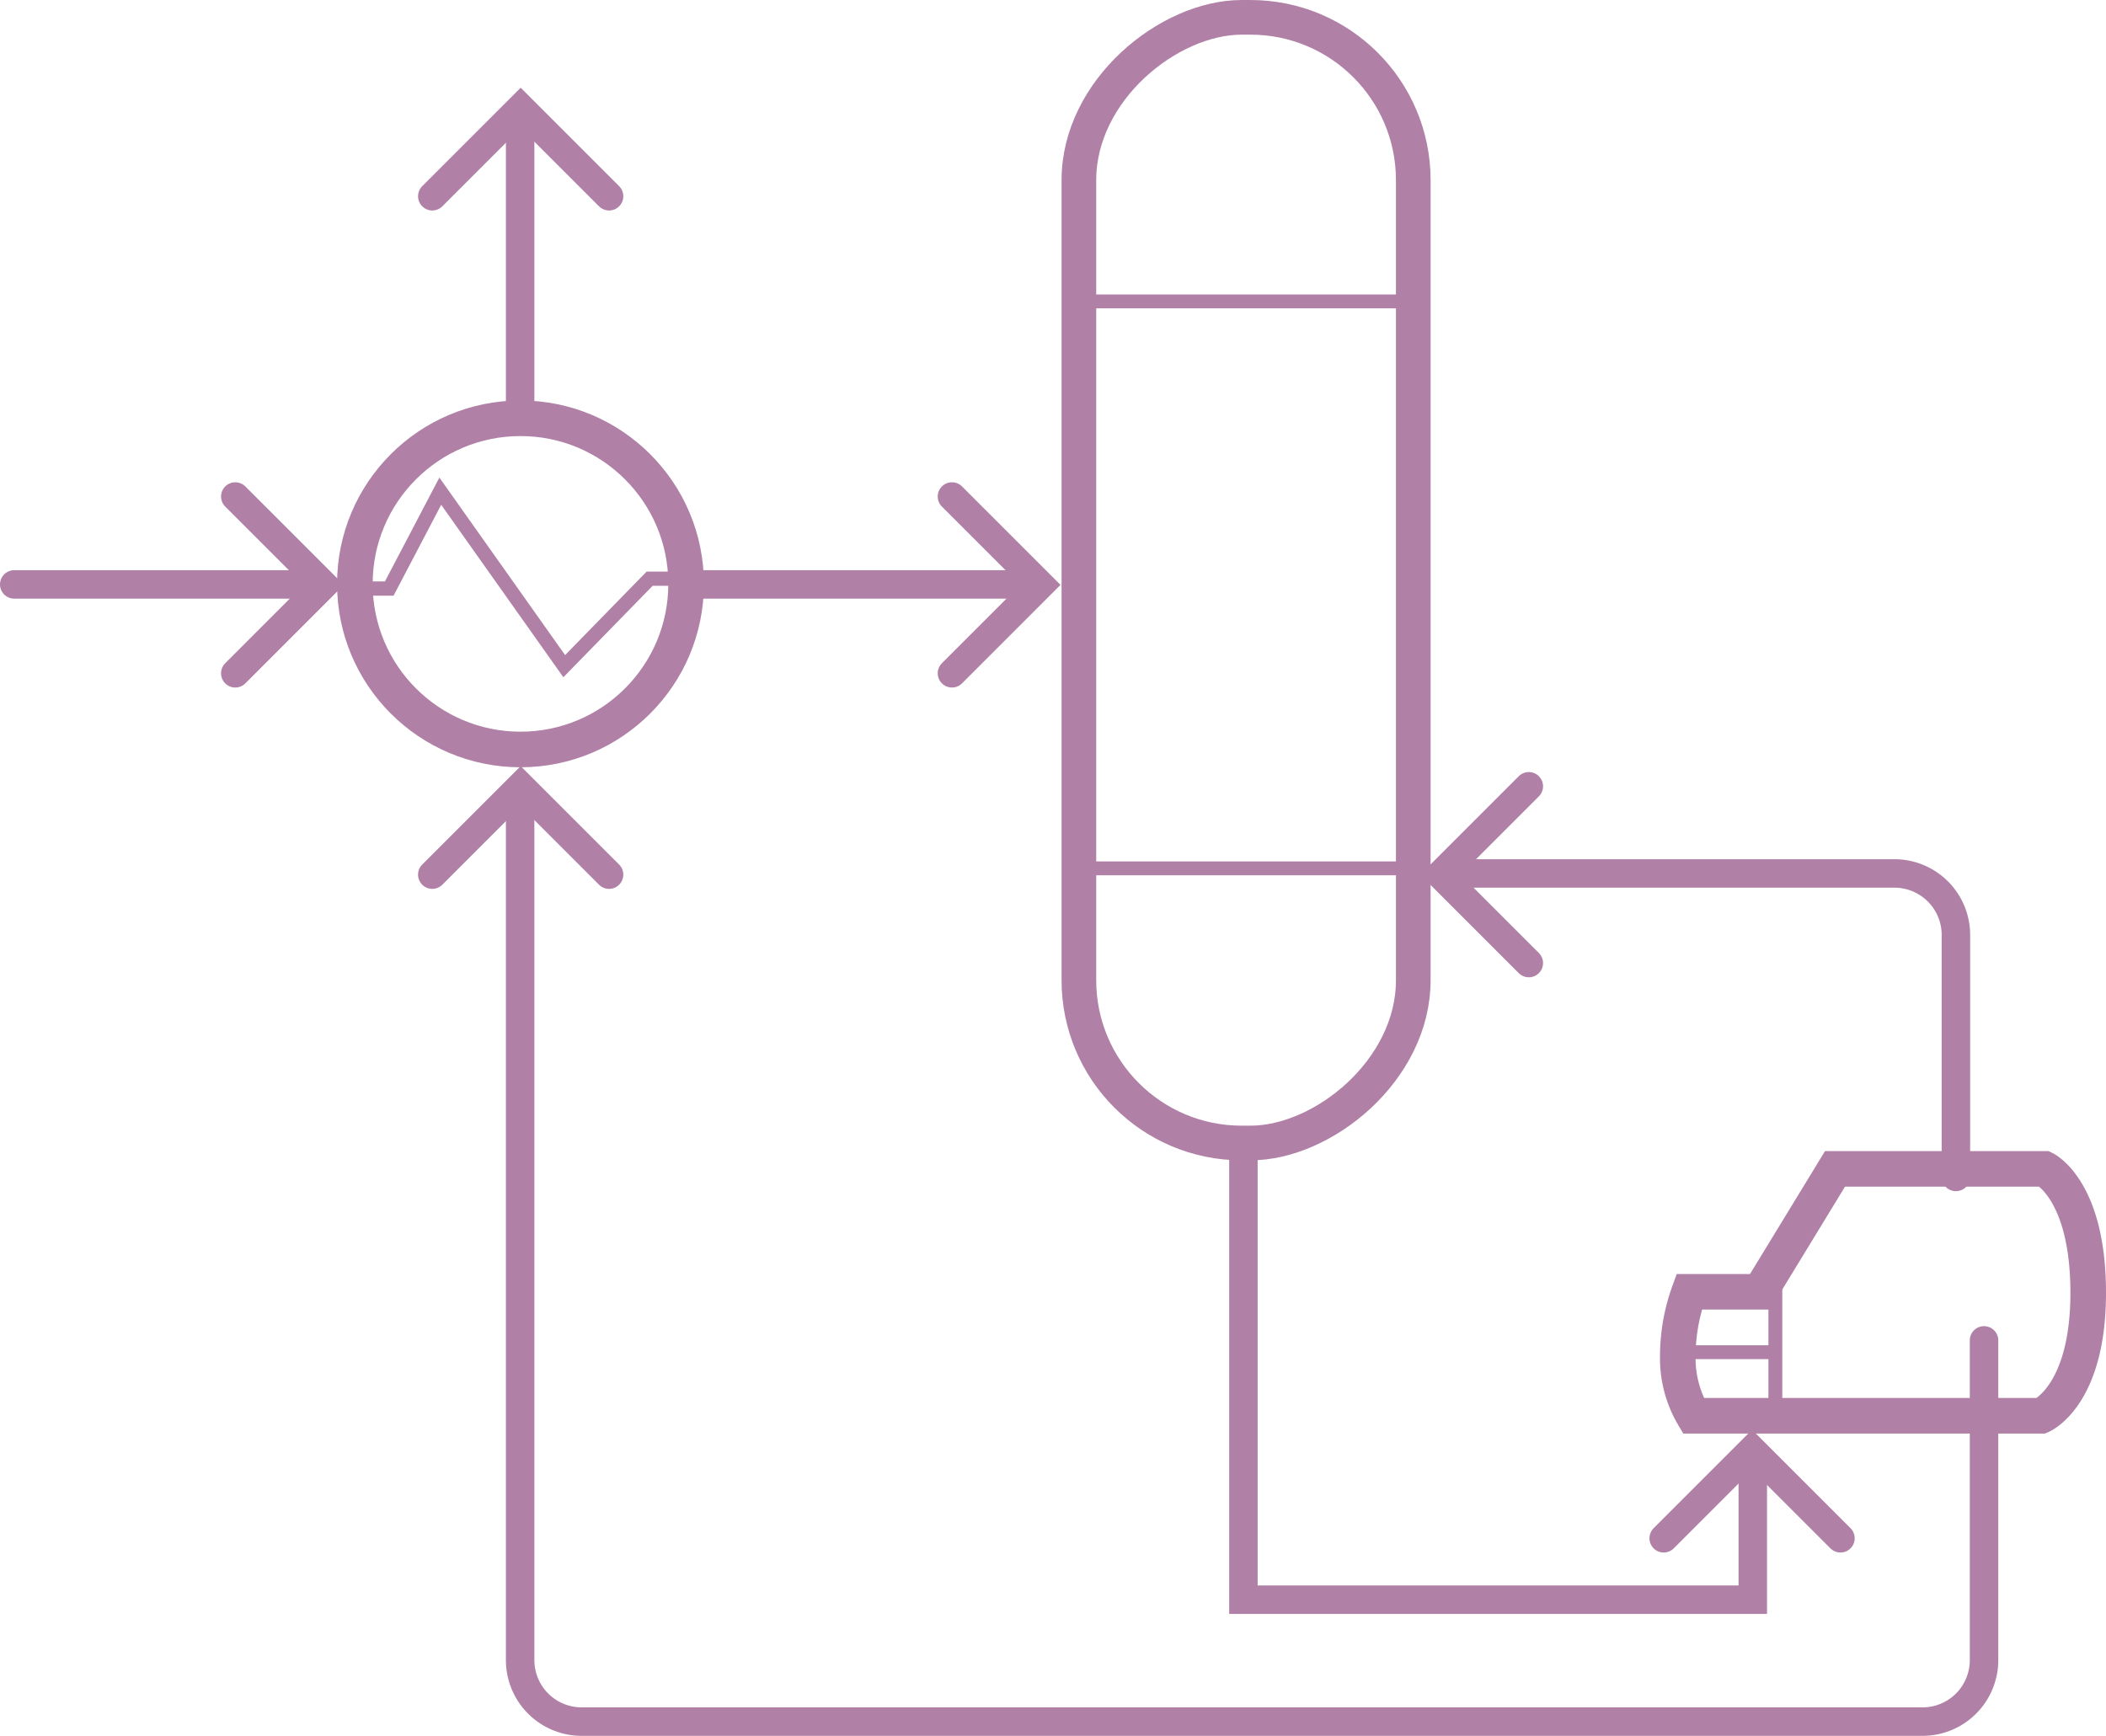
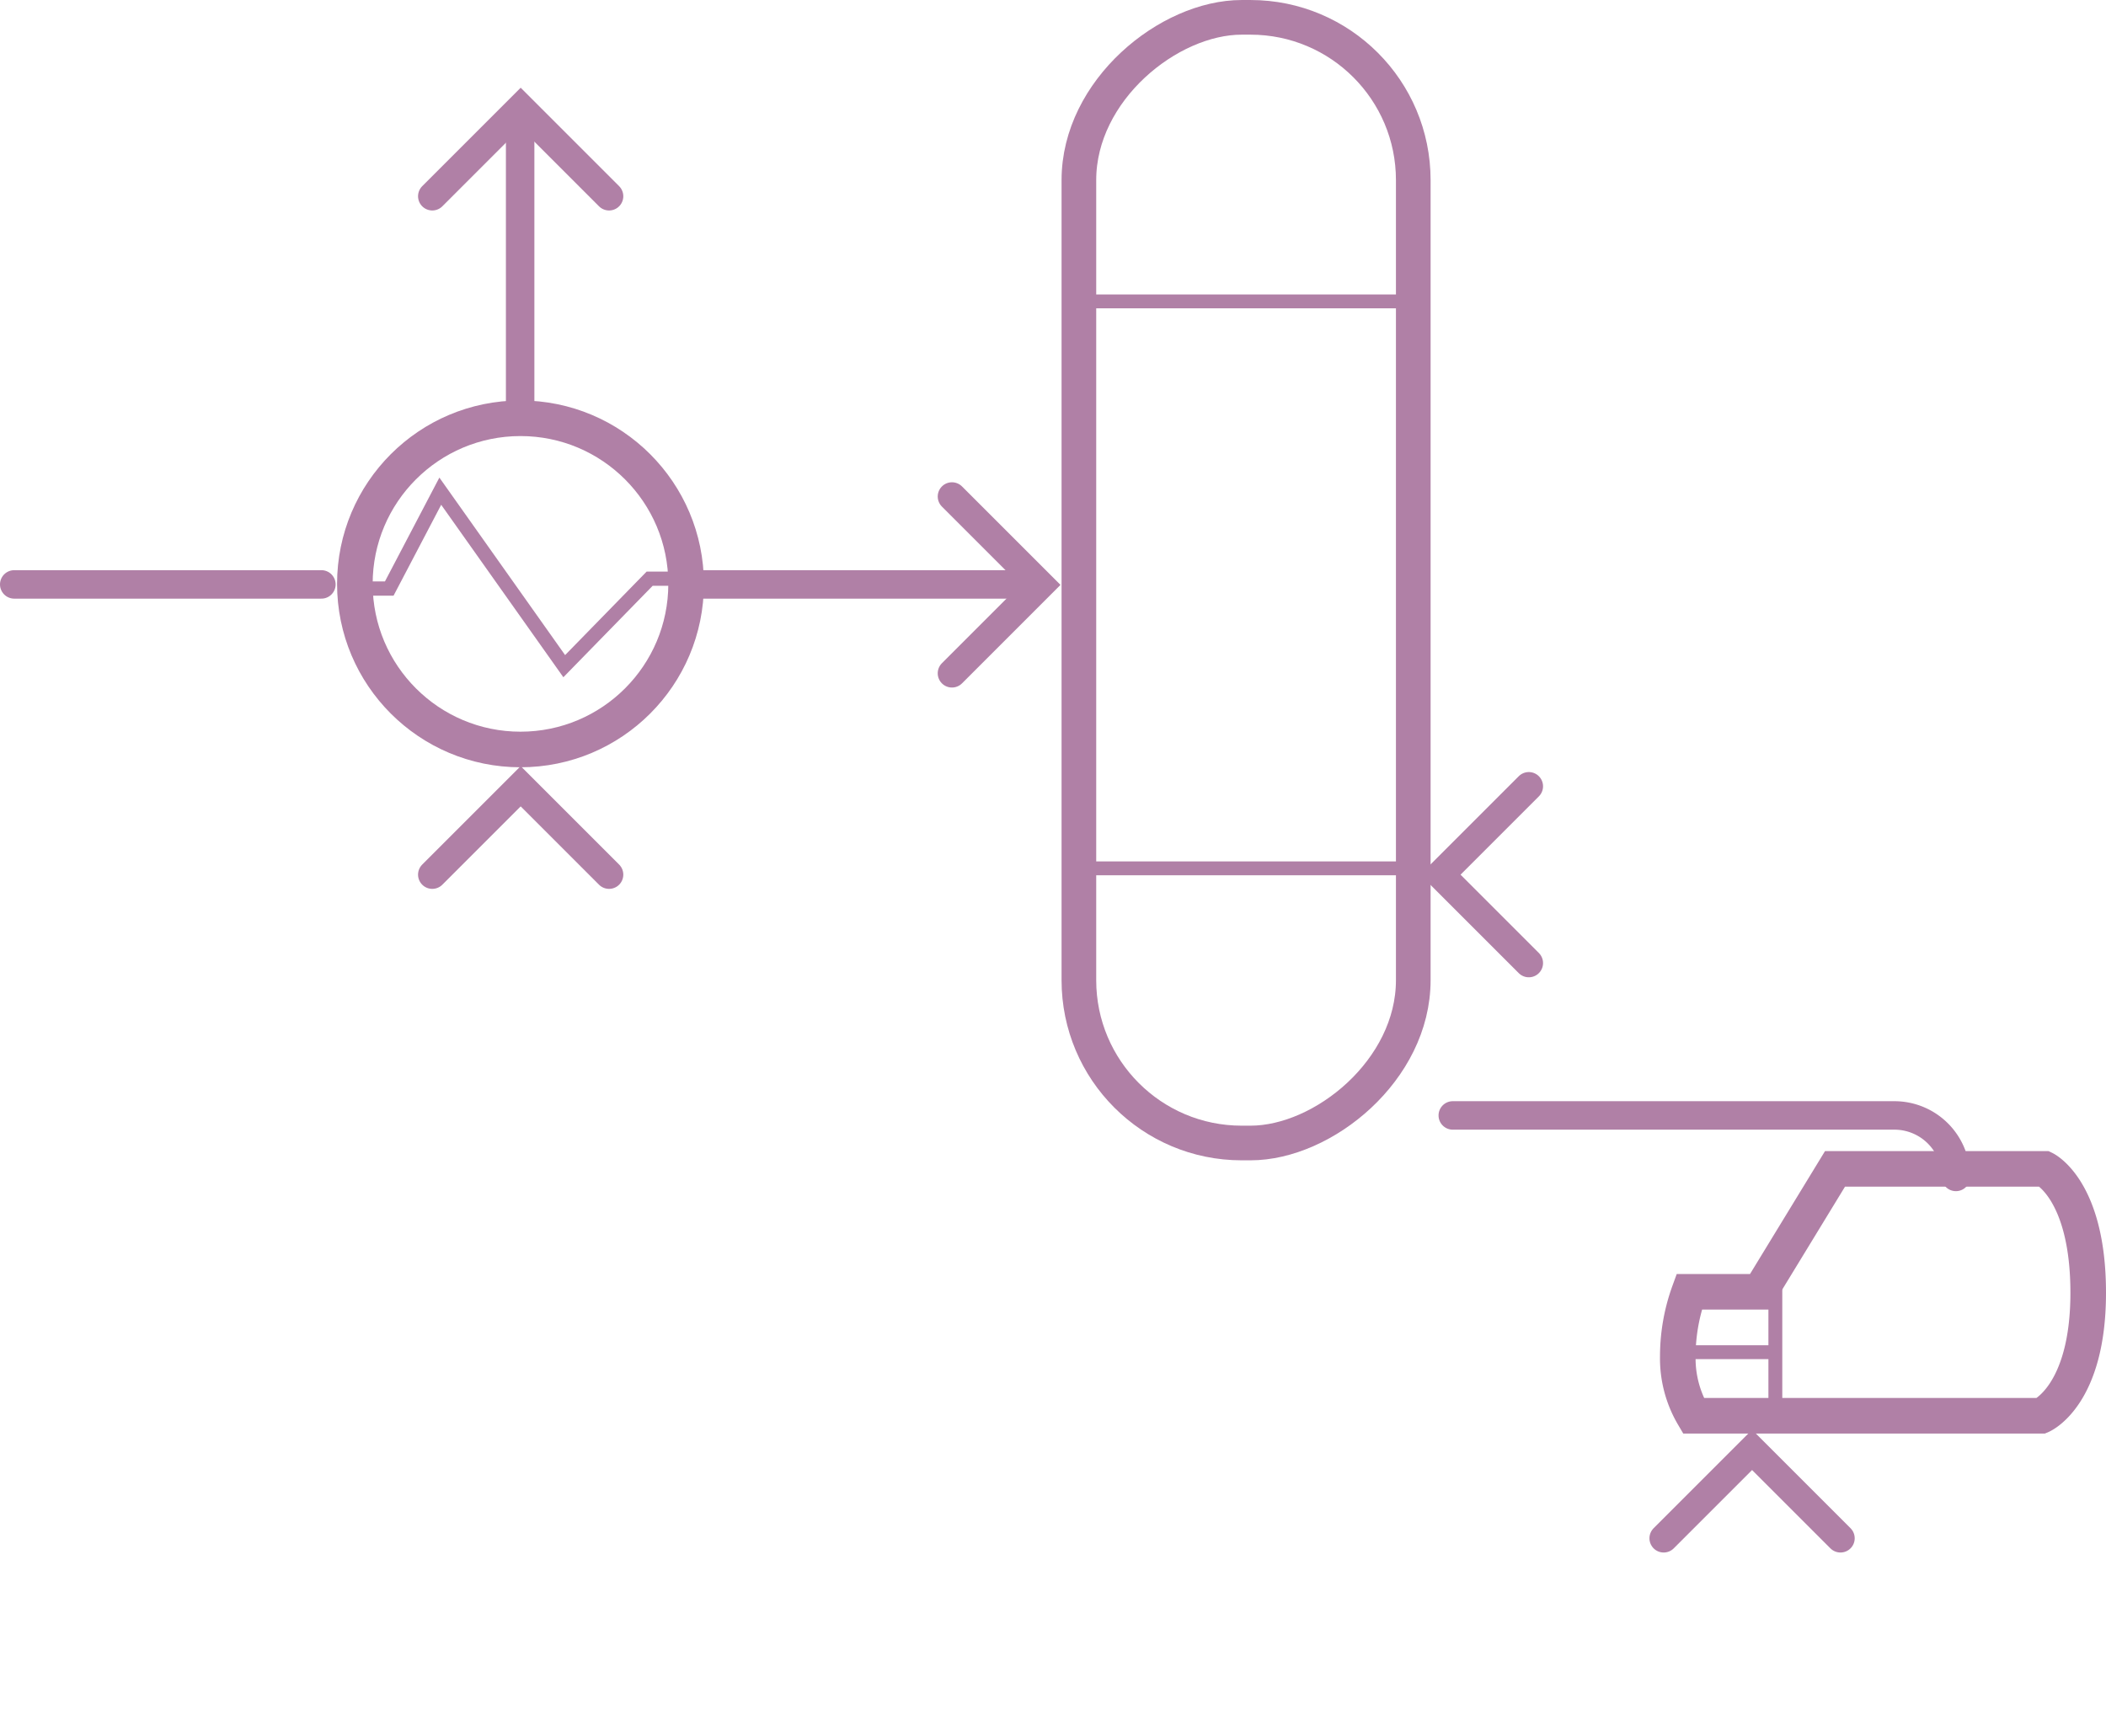
<svg xmlns="http://www.w3.org/2000/svg" width="147.933" height="121.945" viewBox="0 0 147.933 121.945">
  <g id="Group_1851" data-name="Group 1851" transform="translate(-649.202 44.18)">
    <circle id="Ellipse_67" data-name="Ellipse 67" cx="11.634" cy="11.634" r="11.634" transform="translate(674.129 -14.796)" fill="none" stroke="#b080a6" stroke-miterlimit="10" stroke-width="2.5" />
    <path id="Path_3929" data-name="Path 3929" d="M674.568-2.833h1.976l3.585-6.841,8.707,12.293,6-6.146H696.3" fill="none" stroke="#b080a6" stroke-miterlimit="10" stroke-width="1" />
    <line id="Line_134" data-name="Line 134" x2="24.283" transform="translate(697.836 -3.125)" fill="none" stroke="#b080a6" stroke-linecap="round" stroke-miterlimit="10" stroke-width="2" />
    <path id="Path_3930" data-name="Path 3930" d="M716.071-9.3l6.209,6.209L716.071,3.12" fill="none" stroke="#b080a6" stroke-linecap="round" stroke-miterlimit="10" stroke-width="2" />
    <line id="Line_135" data-name="Line 135" x2="21.576" transform="translate(650.202 -3.125)" fill="none" stroke="#b080a6" stroke-linecap="round" stroke-miterlimit="10" stroke-width="2" />
-     <path id="Path_3931" data-name="Path 3931" d="M665.729-9.3l6.209,6.209L665.729,3.12" fill="none" stroke="#b080a6" stroke-linecap="round" stroke-miterlimit="10" stroke-width="2" />
    <line id="Line_136" data-name="Line 136" y1="21.576" transform="translate(685.739 -36.443)" fill="none" stroke="#b080a6" stroke-linecap="round" stroke-miterlimit="10" stroke-width="2" />
    <path id="Path_3932" data-name="Path 3932" d="M679.567-30.394l6.209-6.209,6.209,6.209" fill="none" stroke="#b080a6" stroke-linecap="round" stroke-miterlimit="10" stroke-width="2" />
-     <path id="Path_3933" data-name="Path 3933" d="M685.739,11.215v61.23a4.32,4.32,0,0,0,4.32,4.32h94.189a4.32,4.32,0,0,0,4.32-4.32V49.984" fill="none" stroke="#b080a6" stroke-linecap="round" stroke-miterlimit="10" stroke-width="2" />
    <path id="Path_3934" data-name="Path 3934" d="M679.567,17.264l6.209-6.209,6.209,6.209" fill="none" stroke="#b080a6" stroke-linecap="round" stroke-miterlimit="10" stroke-width="2" />
-     <path id="Path_3935" data-name="Path 3935" d="M786.592,38.5v-17a4.32,4.32,0,0,0-4.32-4.32H751.251" fill="none" stroke="#b080a6" stroke-linecap="round" stroke-miterlimit="10" stroke-width="2" />
-     <path id="Path_3936" data-name="Path 3936" d="M736.544,36.35V68.2h35.78v-10.1" fill="none" stroke="#b080a6" stroke-linecap="round" stroke-miterlimit="10" stroke-width="2" />
+     <path id="Path_3935" data-name="Path 3935" d="M786.592,38.5a4.32,4.32,0,0,0-4.32-4.32H751.251" fill="none" stroke="#b080a6" stroke-linecap="round" stroke-miterlimit="10" stroke-width="2" />
    <path id="Path_3937" data-name="Path 3937" d="M756.591,23.476l-6.209-6.209,6.209-6.209" fill="none" stroke="#b080a6" stroke-linecap="round" stroke-miterlimit="10" stroke-width="2" />
    <path id="Path_3938" data-name="Path 3938" d="M766.065,63.886l6.209-6.209,6.209,6.209" fill="none" stroke="#b080a6" stroke-linecap="round" stroke-miterlimit="10" stroke-width="2" />
    <rect id="Rectangle_1461" data-name="Rectangle 1461" width="79.079" height="23.488" rx="11.435" transform="translate(724.987 36.117) rotate(-90)" fill="none" stroke="#b080a6" stroke-miterlimit="10" stroke-width="2.434" />
    <line id="Line_137" data-name="Line 137" x2="24.984" transform="translate(724.49 16.822)" fill="none" stroke="#b080a6" stroke-miterlimit="10" stroke-width="0.974" />
    <line id="Line_138" data-name="Line 138" x1="24.984" transform="translate(724.49 -23.007)" fill="none" stroke="#b080a6" stroke-miterlimit="10" stroke-width="0.974" />
    <path id="Path_3939" data-name="Path 3939" d="M768.153,55.277h24.439s3.293-1.39,3.293-8.634-3.073-8.708-3.073-8.708H778.1l-5.268,8.635h-4.975a13.262,13.262,0,0,0-.8,4.536A7.929,7.929,0,0,0,768.153,55.277Z" fill="none" stroke="#b080a6" stroke-miterlimit="10" stroke-width="2.5" />
    <path id="Path_3940" data-name="Path 3940" d="M773.909,55.277V44.862" fill="none" stroke="#b080a6" stroke-miterlimit="10" stroke-width="0.974" />
    <line id="Line_139" data-name="Line 139" x2="7.098" transform="translate(766.69 50.813)" fill="none" stroke="#b080a6" stroke-miterlimit="10" stroke-width="0.974" />
  </g>
</svg>